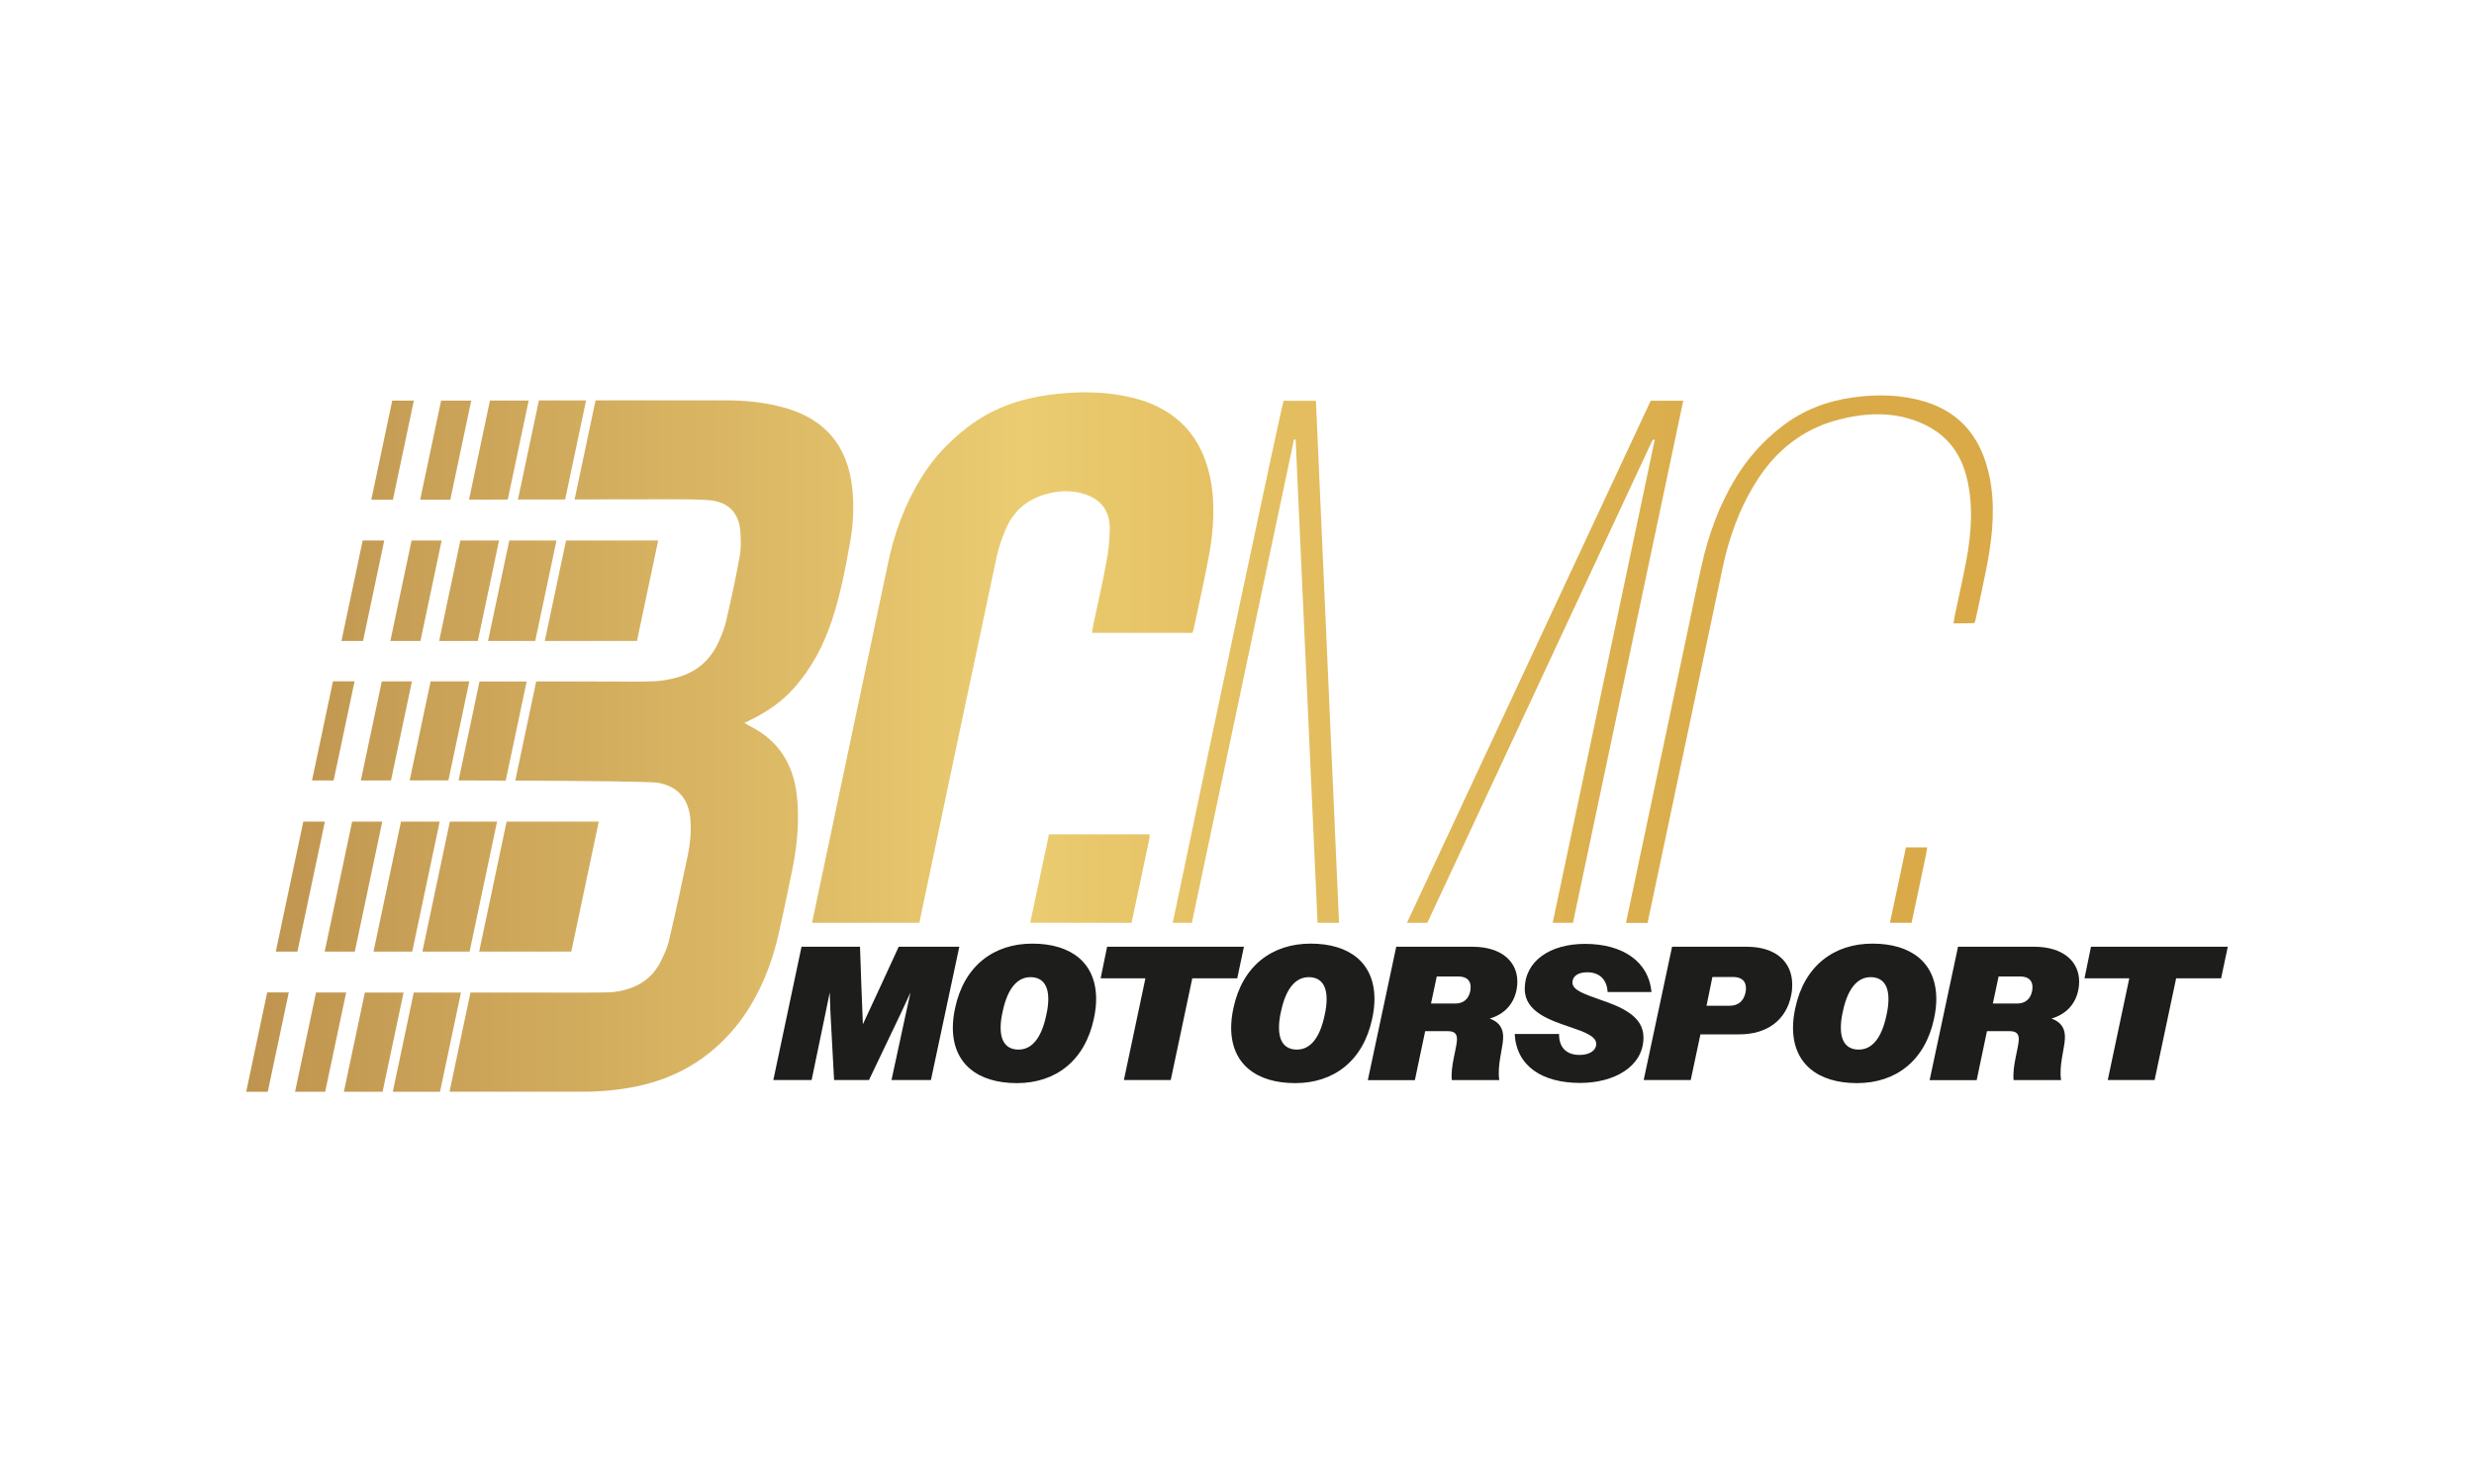
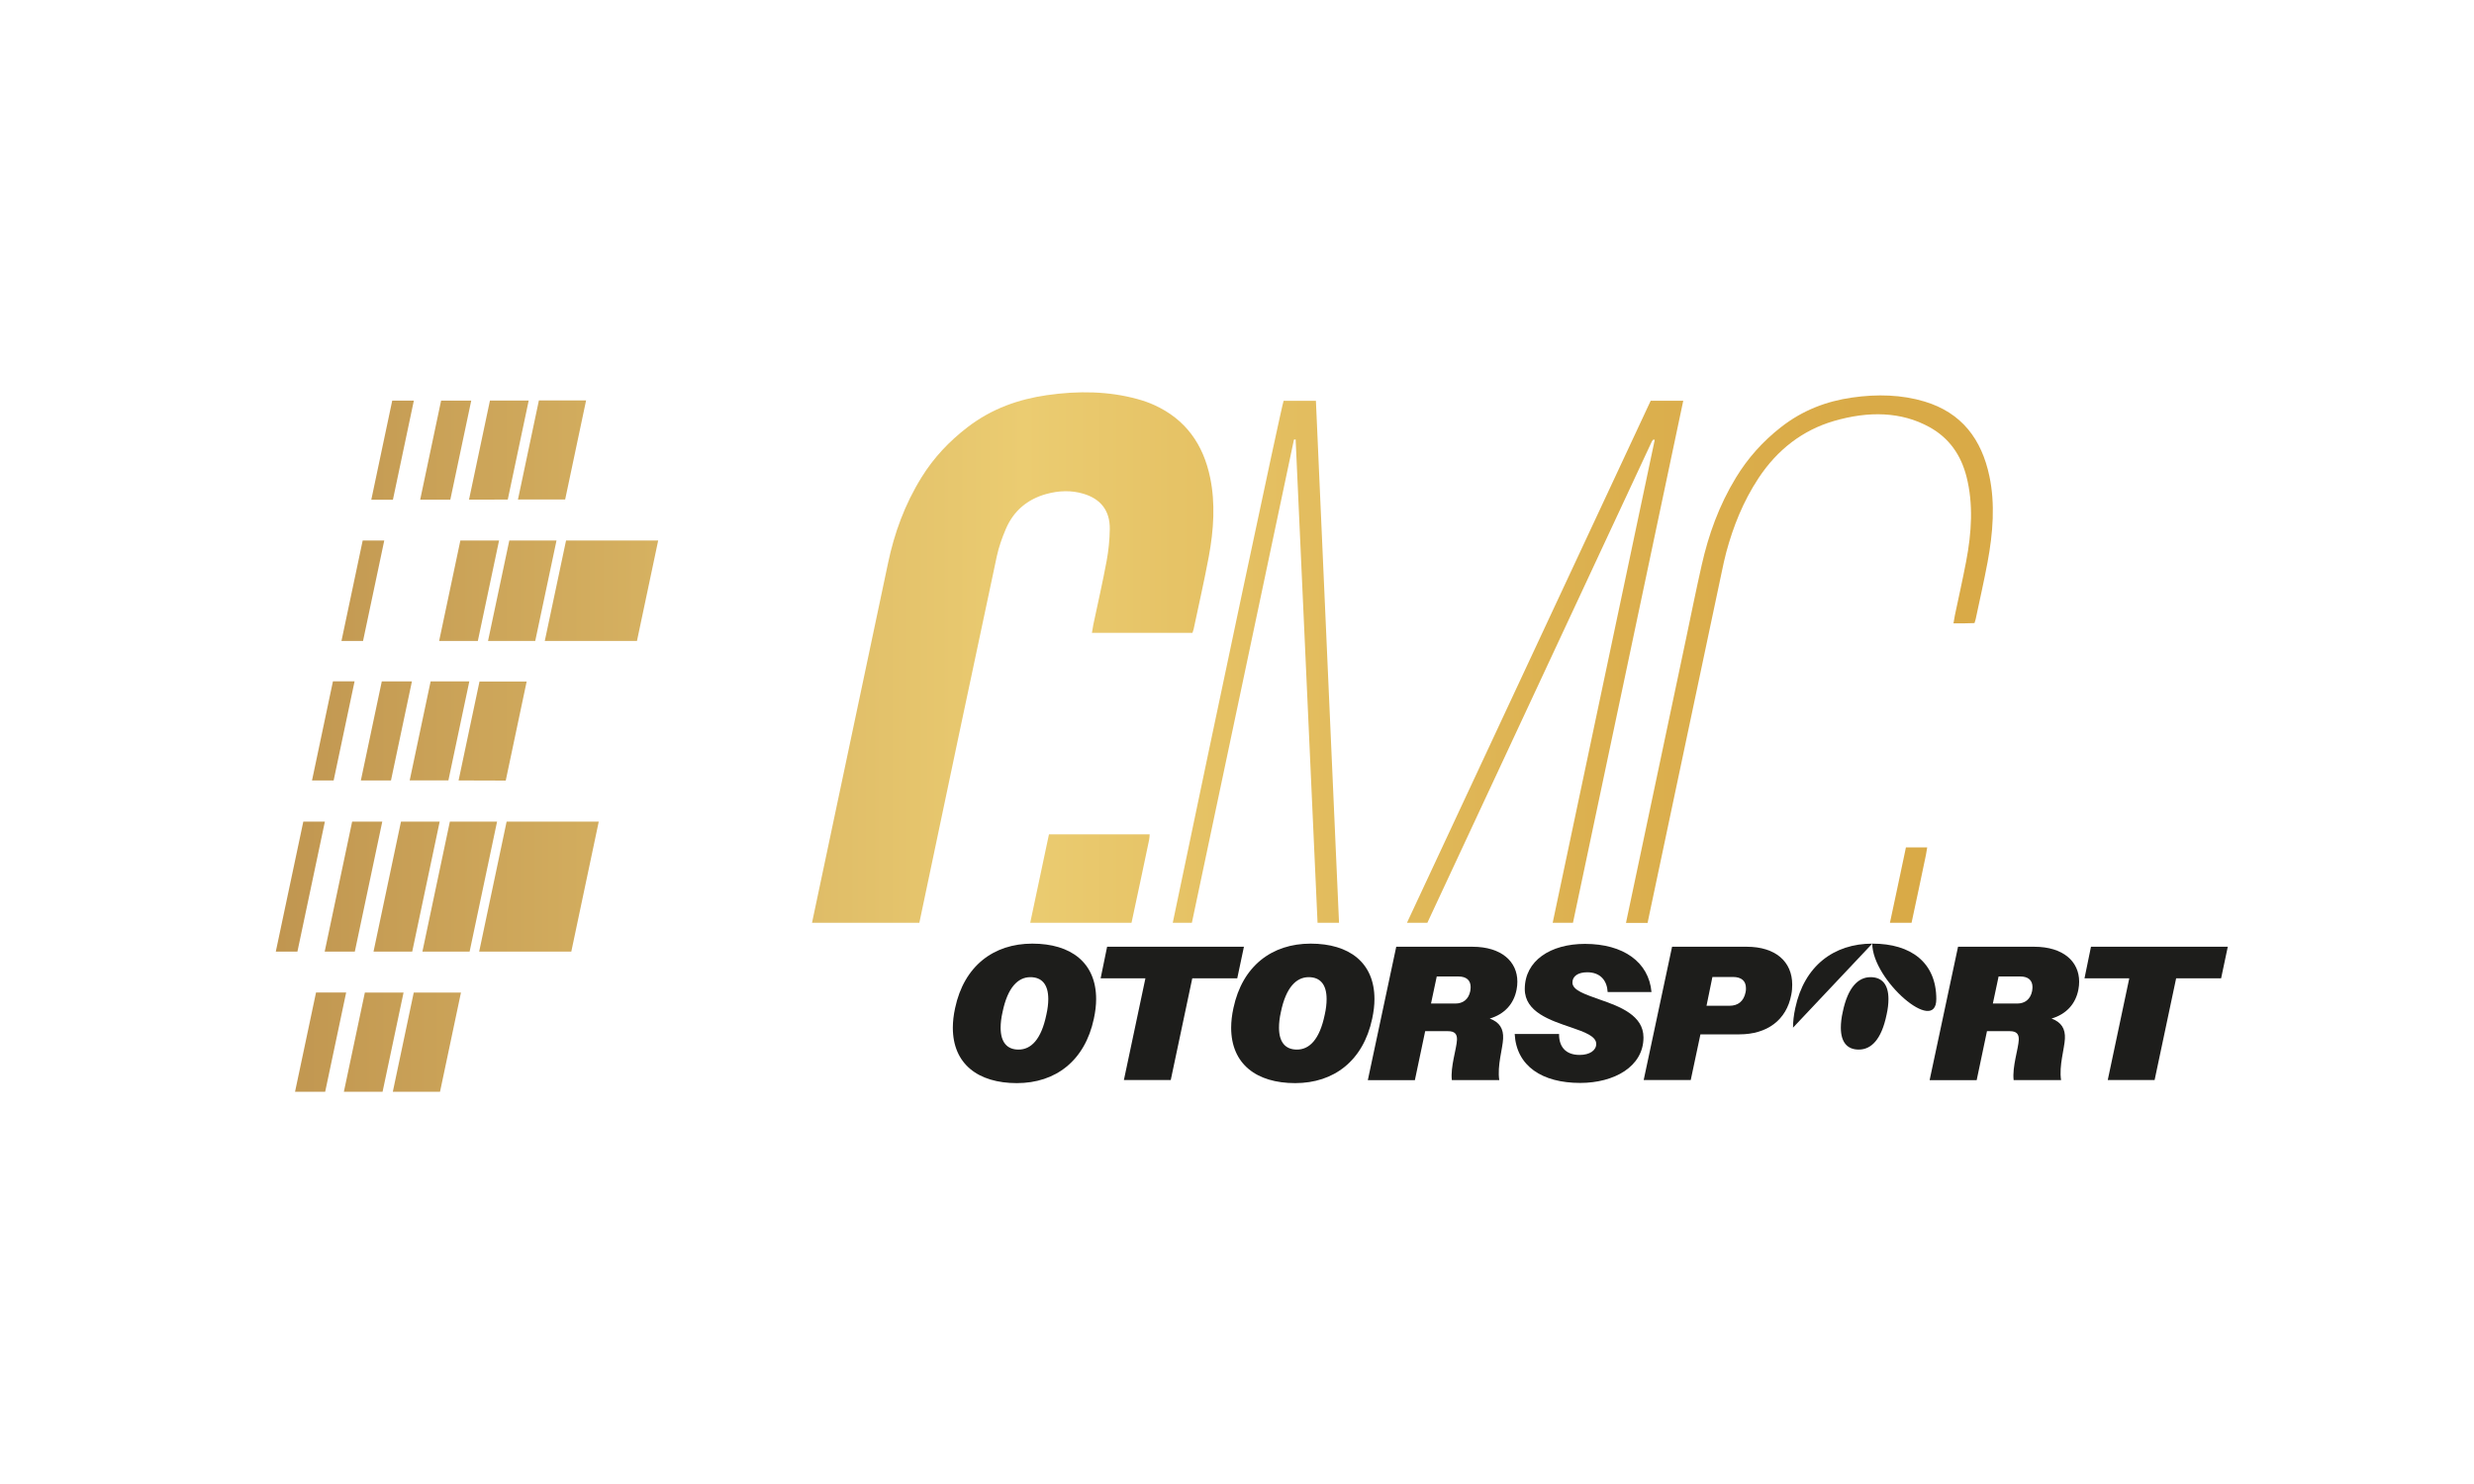
<svg xmlns="http://www.w3.org/2000/svg" xmlns:xlink="http://www.w3.org/1999/xlink" id="Ebene_1" data-name="Ebene 1" viewBox="0 0 500 300" width="250" height="150">
  <defs>
    <style>
      .cls-1 {
        fill: url(#Goldverlauf-3-27);
      }

      .cls-2 {
        fill: url(#Goldverlauf-3-24);
      }

      .cls-3 {
        fill: url(#Goldverlauf-3-29);
      }

      .cls-4 {
        fill: url(#Goldverlauf-3-26);
      }

      .cls-5 {
        fill: url(#Goldverlauf-3-28);
      }

      .cls-6 {
        fill: url(#Goldverlauf-3-23);
      }

      .cls-7 {
        fill: url(#Goldverlauf-3-20);
      }

      .cls-8 {
        fill: url(#Goldverlauf-3-25);
      }

      .cls-9 {
        fill: url(#Goldverlauf-3-22);
      }

      .cls-10 {
        fill: url(#Goldverlauf-3-21);
      }

      .cls-11 {
        fill: url(#Goldverlauf-3-18);
      }

      .cls-12 {
        fill: url(#Goldverlauf-3-19);
      }

      .cls-13 {
        fill: url(#Goldverlauf-3-14);
      }

      .cls-14 {
        fill: url(#Goldverlauf-3-15);
      }

      .cls-15 {
        fill: url(#Goldverlauf-3-16);
      }

      .cls-16 {
        fill: url(#Goldverlauf-3-17);
      }

      .cls-17 {
        fill: url(#Goldverlauf-3-10);
      }

      .cls-18 {
        fill: url(#Goldverlauf-3-11);
      }

      .cls-19 {
        fill: url(#Goldverlauf-3-12);
      }

      .cls-20 {
        fill: url(#Goldverlauf-3-13);
      }

      .cls-21 {
        fill: url(#Goldverlauf-3);
      }

      .cls-22 {
        fill: #1d1d1b;
      }

      .cls-23 {
        fill: url(#Goldverlauf-3-9);
      }

      .cls-24 {
        fill: url(#Goldverlauf-3-7);
      }

      .cls-25 {
        fill: url(#Goldverlauf-3-5);
      }

      .cls-26 {
        fill: url(#Goldverlauf-3-6);
      }

      .cls-27 {
        fill: url(#Goldverlauf-3-4);
      }

      .cls-28 {
        fill: url(#Goldverlauf-3-2);
      }

      .cls-29 {
        fill: url(#Goldverlauf-3-3);
      }

      .cls-30 {
        fill: url(#Goldverlauf-3-8);
      }
    </style>
    <linearGradient id="Goldverlauf-3" x1="36.9" y1="90.98" x2="377.03" y2="90.98" gradientUnits="userSpaceOnUse">
      <stop offset="0" stop-color="#bb8f4c" />
      <stop offset=".5" stop-color="#ebcc71" />
      <stop offset=".59" stop-color="#e6c366" />
      <stop offset=".84" stop-color="#dcb04f" />
      <stop offset="1" stop-color="#d9aa47" />
    </linearGradient>
    <linearGradient id="Goldverlauf-3-2" data-name="Goldverlauf-3" x1="36.9" y1="90.99" x2="377.03" y2="90.99" xlink:href="#Goldverlauf-3" />
    <linearGradient id="Goldverlauf-3-3" data-name="Goldverlauf-3" x1="36.9" y1="147.75" x2="377.03" y2="147.75" xlink:href="#Goldverlauf-3" />
    <linearGradient id="Goldverlauf-3-4" data-name="Goldverlauf-3" x1="36.9" y1="147.76" x2="377.03" y2="147.76" xlink:href="#Goldverlauf-3" />
    <linearGradient id="Goldverlauf-3-5" data-name="Goldverlauf-3" x1="36.9" y1="147.74" x2="377.03" y2="147.74" xlink:href="#Goldverlauf-3" />
    <linearGradient id="Goldverlauf-3-6" data-name="Goldverlauf-3" x1="36.9" y1="91" x2="377.03" y2="91" xlink:href="#Goldverlauf-3" />
    <linearGradient id="Goldverlauf-3-7" data-name="Goldverlauf-3" x1="36.9" y1="210.66" x2="377.03" y2="210.66" xlink:href="#Goldverlauf-3" />
    <linearGradient id="Goldverlauf-3-8" data-name="Goldverlauf-3" x1="36.9" y1="90.96" x2="377.03" y2="90.96" xlink:href="#Goldverlauf-3" />
    <linearGradient id="Goldverlauf-3-9" data-name="Goldverlauf-3" x1="36.9" y1="147.78" x2="377.03" y2="147.78" xlink:href="#Goldverlauf-3" />
    <linearGradient id="Goldverlauf-3-10" data-name="Goldverlauf-3" x1="36.9" y1="210.66" x2="377.03" y2="210.66" xlink:href="#Goldverlauf-3" />
    <linearGradient id="Goldverlauf-3-11" data-name="Goldverlauf-3" x1="36.9" y1="150.81" x2="377.03" y2="150.81" xlink:href="#Goldverlauf-3" />
    <linearGradient id="Goldverlauf-3-12" data-name="Goldverlauf-3" x1="36.9" y1="210.67" x2="377.03" y2="210.67" xlink:href="#Goldverlauf-3" />
    <linearGradient id="Goldverlauf-3-13" data-name="Goldverlauf-3" x1="36.9" y1="210.67" x2="377.03" y2="210.67" xlink:href="#Goldverlauf-3" />
    <linearGradient id="Goldverlauf-3-14" data-name="Goldverlauf-3" x1="36.9" y1="119.42" x2="377.03" y2="119.42" xlink:href="#Goldverlauf-3" />
    <linearGradient id="Goldverlauf-3-15" data-name="Goldverlauf-3" x1="36.9" y1="119.42" x2="377.03" y2="119.42" xlink:href="#Goldverlauf-3" />
    <linearGradient id="Goldverlauf-3-16" data-name="Goldverlauf-3" x1="36.9" y1="119.42" x2="377.03" y2="119.42" xlink:href="#Goldverlauf-3" />
    <linearGradient id="Goldverlauf-3-17" data-name="Goldverlauf-3" x1="36.9" y1="119.42" x2="377.03" y2="119.42" xlink:href="#Goldverlauf-3" />
    <linearGradient id="Goldverlauf-3-18" data-name="Goldverlauf-3" x1="36.9" y1="119.42" x2="377.03" y2="119.42" xlink:href="#Goldverlauf-3" />
    <linearGradient id="Goldverlauf-3-19" data-name="Goldverlauf-3" x1="36.9" y1="179.23" x2="377.03" y2="179.23" xlink:href="#Goldverlauf-3" />
    <linearGradient id="Goldverlauf-3-20" data-name="Goldverlauf-3" x1="36.9" y1="179.23" x2="377.03" y2="179.23" xlink:href="#Goldverlauf-3" />
    <linearGradient id="Goldverlauf-3-21" data-name="Goldverlauf-3" x1="36.9" y1="179.23" x2="377.03" y2="179.23" xlink:href="#Goldverlauf-3" />
    <linearGradient id="Goldverlauf-3-22" data-name="Goldverlauf-3" x1="36.9" y1="179.23" x2="377.03" y2="179.23" xlink:href="#Goldverlauf-3" />
    <linearGradient id="Goldverlauf-3-23" data-name="Goldverlauf-3" x1="36.9" y1="179.23" x2="377.03" y2="179.23" xlink:href="#Goldverlauf-3" />
    <linearGradient id="Goldverlauf-3-24" data-name="Goldverlauf-3" x1="36.9" y1="177.6" x2="377.03" y2="177.6" xlink:href="#Goldverlauf-3" />
    <linearGradient id="Goldverlauf-3-25" data-name="Goldverlauf-3" x1="36.9" y1="132.93" x2="377.03" y2="132.93" xlink:href="#Goldverlauf-3" />
    <linearGradient id="Goldverlauf-3-26" data-name="Goldverlauf-3" x1="36.9" y1="133.78" x2="377.03" y2="133.78" xlink:href="#Goldverlauf-3" />
    <linearGradient id="Goldverlauf-3-27" data-name="Goldverlauf-3" x1="36.9" y1="133.79" x2="377.03" y2="133.79" xlink:href="#Goldverlauf-3" />
    <linearGradient id="Goldverlauf-3-28" data-name="Goldverlauf-3" x1="36.9" y1="178.93" x2="377.03" y2="178.93" xlink:href="#Goldverlauf-3" />
    <linearGradient id="Goldverlauf-3-29" data-name="Goldverlauf-3" x1="36.9" y1="133.23" x2="377.03" y2="133.23" xlink:href="#Goldverlauf-3" />
  </defs>
  <g>
-     <path class="cls-22" d="M161.99,191.39h11.82l.27,7.78.31,7.89,3.66-7.89,3.58-7.78h12.25l-5.74,26.95h-7.97l2.93-13.55.92-4.16-1.93,4.16-6.47,13.55h-7.05l-.73-13.55-.15-4.16-.85,4.16-2.81,13.55h-7.74l5.7-26.95Z" />
    <path class="cls-22" d="M192.57,207.75c0-1.23.15-2.54.46-3.97,1.81-8.51,7.78-13.02,15.6-13.02s12.9,3.85,12.9,11.21c0,1.23-.15,2.54-.46,3.97-1.81,8.51-7.74,13.02-15.56,13.02s-12.94-3.85-12.94-11.21ZM211.47,205.13c.27-1.19.39-2.23.39-3.16,0-2.97-1.31-4.43-3.62-4.43-2.46,0-4.58,2-5.62,7.05-.27,1.19-.39,2.23-.39,3.16,0,2.96,1.31,4.43,3.62,4.43,2.5,0,4.58-2,5.62-7.05Z" />
    <path class="cls-22" d="M231.49,197.78h-9.05l1.31-6.39h27.65l-1.35,6.39h-9.09l-4.35,20.56h-9.47l4.35-20.56Z" />
    <path class="cls-22" d="M248.82,207.75c0-1.23.15-2.54.46-3.97,1.81-8.51,7.78-13.02,15.6-13.02s12.9,3.85,12.9,11.21c0,1.23-.15,2.54-.46,3.97-1.81,8.51-7.74,13.02-15.56,13.02s-12.94-3.85-12.94-11.21ZM267.73,205.13c.27-1.19.38-2.23.38-3.16,0-2.97-1.31-4.43-3.62-4.43-2.46,0-4.58,2-5.62,7.05-.27,1.19-.38,2.23-.38,3.16,0,2.96,1.31,4.43,3.62,4.43,2.5,0,4.58-2,5.62-7.05Z" />
    <path class="cls-22" d="M282.17,191.39h15.4c5.93,0,9.09,3.04,9.09,7.05,0,.5-.04,1.04-.15,1.58-.54,2.93-2.46,5.01-5.43,5.89,2,.73,2.81,2.08,2.7,4.08-.08,1.92-1.23,5.51-.77,8.36h-9.59c-.31-2.7.96-6.32,1.04-8.16.04-1.19-.5-1.73-1.81-1.73h-4.62l-2.08,9.9h-9.51l5.74-26.95ZM290.37,197.4l-1.16,5.47h4.93c1.54,0,2.66-.85,3-2.5.04-.31.08-.54.08-.81,0-1.39-.85-2.16-2.5-2.16h-4.35Z" />
    <path class="cls-22" d="M306.12,209.02h8.97v.12c0,2.35,1.23,4.12,4.16,4.12,2.04,0,3.35-.92,3.35-2.23,0-1.54-2.31-2.39-5.12-3.35-4.16-1.42-9.32-3.08-9.32-7.74,0-5.74,5.2-9.13,12.17-9.13,7.74,0,12.9,3.66,13.44,9.74h-8.86c-.12-2.31-1.46-4-4.12-4-1.89,0-3,.81-3,2.08,0,1.58,2.62,2.39,5.62,3.47,4.04,1.39,8.74,3.2,8.74,7.62,0,5.93-5.97,9.2-12.78,9.2-7.7,0-12.9-3.39-13.25-9.9Z" />
    <path class="cls-22" d="M337.92,191.39h15.09c5.81,0,9.2,3,9.2,7.66,0,.65-.04,1.31-.19,2.04-.96,5.12-4.89,8.01-10.47,8.01h-7.89l-1.96,9.24h-9.51l5.74-26.95ZM346.08,197.51l-1.19,5.81h4.66c1.69,0,2.85-.89,3.23-2.7.08-.31.08-.58.08-.85,0-1.46-.89-2.27-2.66-2.27h-4.12Z" />
-     <path class="cls-22" d="M362.37,207.75c0-1.23.15-2.54.46-3.97,1.81-8.51,7.78-13.02,15.6-13.02s12.9,3.85,12.9,11.21c0,1.23-.15,2.54-.46,3.97-1.81,8.51-7.74,13.02-15.56,13.02s-12.94-3.85-12.94-11.21ZM381.28,205.13c.27-1.19.38-2.23.38-3.16,0-2.97-1.31-4.43-3.62-4.43-2.46,0-4.58,2-5.62,7.05-.27,1.19-.38,2.23-.38,3.16,0,2.96,1.31,4.43,3.62,4.43,2.5,0,4.58-2,5.62-7.05Z" />
+     <path class="cls-22" d="M362.37,207.75c0-1.23.15-2.54.46-3.97,1.81-8.51,7.78-13.02,15.6-13.02s12.9,3.85,12.9,11.21s-12.94-3.85-12.94-11.21ZM381.28,205.13c.27-1.19.38-2.23.38-3.16,0-2.97-1.31-4.43-3.62-4.43-2.46,0-4.58,2-5.62,7.05-.27,1.19-.38,2.23-.38,3.16,0,2.96,1.31,4.43,3.62,4.43,2.5,0,4.58-2,5.62-7.05Z" />
    <path class="cls-22" d="M395.71,191.39h15.4c5.93,0,9.09,3.04,9.09,7.05,0,.5-.04,1.04-.15,1.58-.54,2.93-2.46,5.01-5.43,5.89,2,.73,2.81,2.08,2.7,4.08-.08,1.92-1.23,5.51-.77,8.36h-9.59c-.31-2.7.96-6.32,1.04-8.16.04-1.19-.5-1.73-1.81-1.73h-4.62l-2.08,9.9h-9.51l5.74-26.95ZM403.92,197.4l-1.16,5.47h4.93c1.54,0,2.66-.85,3-2.5.04-.31.08-.54.08-.81,0-1.39-.85-2.16-2.5-2.16h-4.35Z" />
    <path class="cls-22" d="M430.33,197.78h-9.05l1.31-6.39h27.65l-1.35,6.39h-9.09l-4.35,20.56h-9.47l4.35-20.56Z" />
  </g>
  <g>
    <path class="cls-21" d="M99.02,80.97l-4.23,20.03c2.65,0,5.28,0,7.83-.01l4.23-20.02c-2.59,0-5.21,0-7.83,0Z" />
    <path class="cls-28" d="M84.92,101.01c2.02,0,4.05,0,6.09,0l4.23-20.03c-2.05,0-4.09,0-6.09,0l-4.23,20.03Z" />
    <path class="cls-29" d="M79.02,157.76l4.23-20.01c-2.04,0-4.07,0-6.09,0l-4.23,20.02c2,0,4.03,0,6.09,0Z" />
    <path class="cls-27" d="M94.85,137.75c-2.55,0-5.17,0-7.82,0l-4.23,20.01c2.61,0,5.23,0,7.82,0l4.23-20.01Z" />
    <path class="cls-25" d="M71.65,137.73c-1.48,0-2.94,0-4.36,0l-4.23,20.04c1.42,0,2.87,0,4.37,0l4.23-20.03Z" />
    <path class="cls-26" d="M75.04,101.02c1.42,0,2.88,0,4.37,0l4.23-20.03c-1.49,0-2.95,0-4.37,0l-4.23,20.03Z" />
    <path class="cls-24" d="M69.96,200.64c-2.04,0-4.07,0-6.09,0l-4.24,20.06c2,0,4.03,0,6.09,0l4.24-20.06Z" />
    <path class="cls-30" d="M108.91,80.96l-4.23,20.02c3.4,0,6.63,0,9.54-.01l4.23-20.02c-3.07,0-6.28,0-9.54,0Z" />
    <path class="cls-23" d="M96.91,137.76l-4.23,20.01c3.25,0,6.45.02,9.53.03l4.23-20.03c-2.92,0-6.14,0-9.54,0Z" />
-     <path class="cls-17" d="M58.36,200.63c-1.48,0-2.94,0-4.36,0l-4.24,20.07c1.42,0,2.87,0,4.36,0l4.24-20.06Z" />
-     <path class="cls-18" d="M160.21,175.37c.97-4.95,1.36-9.82.83-14.57-.73-6.54-3.86-11.21-9.51-14.03-.33-.17-.64-.36-1.08-.62.78-.39,1.36-.67,1.93-.96,2.97-1.52,5.69-3.43,7.95-5.95,3.78-4.21,6.2-8.94,7.85-13.96,1.72-5.22,2.69-10.45,3.63-15.68.66-3.67.81-7.26.45-10.77-.9-8.73-5.55-14.2-13.93-16.47-3.69-1-7.56-1.42-11.57-1.43-3.24,0-15.08,0-26.4.01l-4.23,20.02c7.31-.01,14.83-.02,14.83-.02,4.04.03,8.12-.11,12.1.15,4.05.26,6.36,2.52,6.59,6.57.09,1.61.14,3.28-.17,4.93-.8,4.34-1.74,8.69-2.74,13.03-.33,1.42-.91,2.85-1.54,4.23-1.68,3.66-4.52,6.05-8.34,7.1-1.54.43-3.14.71-4.66.78-2.88.12-5.73.05-8.6.04-.04,0-7.72,0-15.23-.01l-4.23,20.04c13.89.06,27.52.19,28.86.44,4.16.77,6.25,3.4,6.55,7.6.16,2.3-.05,4.65-.54,7.02-1.21,5.82-2.48,11.65-3.85,17.47-.33,1.4-1.02,2.83-1.71,4.19-1.43,2.82-3.78,4.61-6.72,5.47-1.24.36-2.54.61-3.76.63-4.26.08-8.5.04-12.74.04-.03,0-7.68,0-15.15,0l-4.23,20.04c11.63,0,23.77,0,27.1-.01,3.51,0,7.06-.32,10.66-1.06,7.78-1.6,14.54-5.37,19.96-11.92,1.14-1.38,2.17-2.86,3.09-4.37,2.93-4.84,4.68-9.91,5.83-15.08.95-4.3,1.87-8.59,2.72-12.89Z" />
    <path class="cls-19" d="M81.56,200.65c-2.55,0-5.17,0-7.82,0l-4.24,20.05c2.61,0,5.23,0,7.82,0l4.24-20.05Z" />
    <path class="cls-20" d="M93.16,200.65c-2.92,0-6.14,0-9.54,0l-4.23,20.05c3.26,0,6.46,0,9.54,0l4.23-20.04Z" />
-     <polygon class="cls-13" points="89.26 109.27 83.18 109.27 78.89 129.58 84.97 129.58 89.26 109.27" />
    <polygon class="cls-14" points="77.66 109.27 73.3 109.27 69.01 129.58 73.37 129.58 77.66 109.27" />
    <polygon class="cls-15" points="112.47 109.27 102.93 109.27 98.63 129.58 108.17 129.58 112.47 109.27" />
    <polygon class="cls-16" points="100.86 109.27 93.04 109.27 88.75 129.58 96.57 129.58 100.86 109.27" />
    <polygon class="cls-11" points="133.02 109.27 114.4 109.27 110.1 129.58 128.73 129.58 133.02 109.27" />
    <polygon class="cls-12" points="65.66 166.09 61.3 166.09 55.74 192.37 60.11 192.37 65.66 166.09" />
    <polygon class="cls-7" points="88.86 166.09 81.04 166.09 75.49 192.37 83.31 192.37 88.86 166.09" />
    <polygon class="cls-10" points="77.26 166.09 71.17 166.09 65.62 192.37 71.71 192.37 77.26 166.09" />
    <polygon class="cls-9" points="100.46 166.09 90.92 166.09 85.37 192.37 94.91 192.37 100.46 166.09" />
    <polygon class="cls-6" points="121.01 166.09 102.39 166.09 96.84 192.37 115.46 192.37 121.01 166.09" />
    <g>
      <path class="cls-2" d="M232.35,168.66h-20.35c-.13.63-.24,1.16-.36,1.69-1.14,5.4-2.27,10.8-3.43,16.2h20.47c1.22-5.59,2.38-11.19,3.56-16.78.08-.37.08-.74.11-1.11Z" />
      <path class="cls-8" d="M185.8,186.55c5.18-24.69,10.39-49.38,15.65-74.07.4-1.86,1.06-3.75,1.84-5.57,1.56-3.64,4.35-5.98,8.15-7.04,2.63-.73,5.13-.76,7.47-.07,3.48,1.02,5.43,3.35,5.38,7.16-.03,2.12-.24,4.3-.64,6.45-.8,4.29-1.78,8.59-2.69,12.89-.11.53-.18,1.05-.28,1.63h20.32c.12-.37.2-.57.24-.76,1.03-4.89,2.15-9.78,3.06-14.67,1.01-5.45,1.33-10.8.28-15.9-1.4-6.83-5.01-11.85-11.29-14.71-1.08-.49-2.22-.89-3.39-1.21-5.78-1.59-11.95-1.72-18.35-.79-5.62.82-11.05,2.66-16.03,6.49-3.71,2.85-6.81,6.15-9.24,10.06-3.47,5.57-5.54,11.4-6.8,17.37-5.13,24.25-10.25,48.49-15.37,72.74h21.69Z" />
    </g>
    <g>
      <path class="cls-4" d="M288.47,186.55c15.13-32.44,30.24-64.86,45.35-97.26.06-.14.18-.26.28-.39.03-.03.09-.05.13-.05.03,0,.06.03.19.1-6.86,32.48-13.73,65.02-20.62,97.6h4.1c7.43-35.19,14.86-70.35,22.29-105.54h-6.58c-16.42,35.18-32.84,70.36-49.26,105.54h4.1Z" />
      <path class="cls-1" d="M240.88,186.55c6.88-32.57,13.76-65.13,20.63-97.68.11-.01.23-.03.34-.04,1.48,32.58,2.95,65.16,4.43,97.71h4.34c-1.56-35.16-3.11-70.33-4.67-105.51h-6.53c-.51,1.47-13.88,64.65-22.4,105.51h3.86Z" />
    </g>
    <g>
      <path class="cls-5" d="M389.49,171.31h-4.3c-.14.65-.25,1.18-.36,1.72-.96,4.51-1.89,9.01-2.87,13.52h4.37c1-4.57,1.94-9.14,2.9-13.7.1-.48.16-.96.26-1.53Z" />
      <path class="cls-3" d="M332.99,186.55c.03-.16.06-.31.09-.47,4.98-23.5,9.94-47.01,14.9-70.51.28-1.33.56-2.67.92-4,1.4-5.16,3.37-10.16,6.51-14.93,3.8-5.75,8.92-9.69,15.22-11.53,7.03-2.05,13.64-1.91,19.33,1.24,3.96,2.19,6.36,5.61,7.49,10.07,1.37,5.44,1.04,11.21-.1,17.13-.69,3.6-1.5,7.21-2.26,10.81-.11.52-.19,1.05-.29,1.65.85,0,1.54,0,2.23,0,.67,0,1.34-.03,2.02-.05.12-.38.19-.57.23-.76.81-3.85,1.69-7.7,2.41-11.55,1.11-5.96,1.54-11.81.38-17.35-1.57-7.49-5.59-12.87-13.12-15.13-4.59-1.38-9.51-1.54-14.65-.8-5.09.73-9.92,2.51-14.37,5.99-3.69,2.89-6.7,6.26-9.09,10.19-3.46,5.68-5.55,11.61-6.92,17.67-1.13,4.99-2.13,9.97-3.18,14.96-4.02,19.01-8.03,38.02-12.05,57.03-.03.12-.05.24-.07.36h4.36Z" />
    </g>
  </g>
</svg>